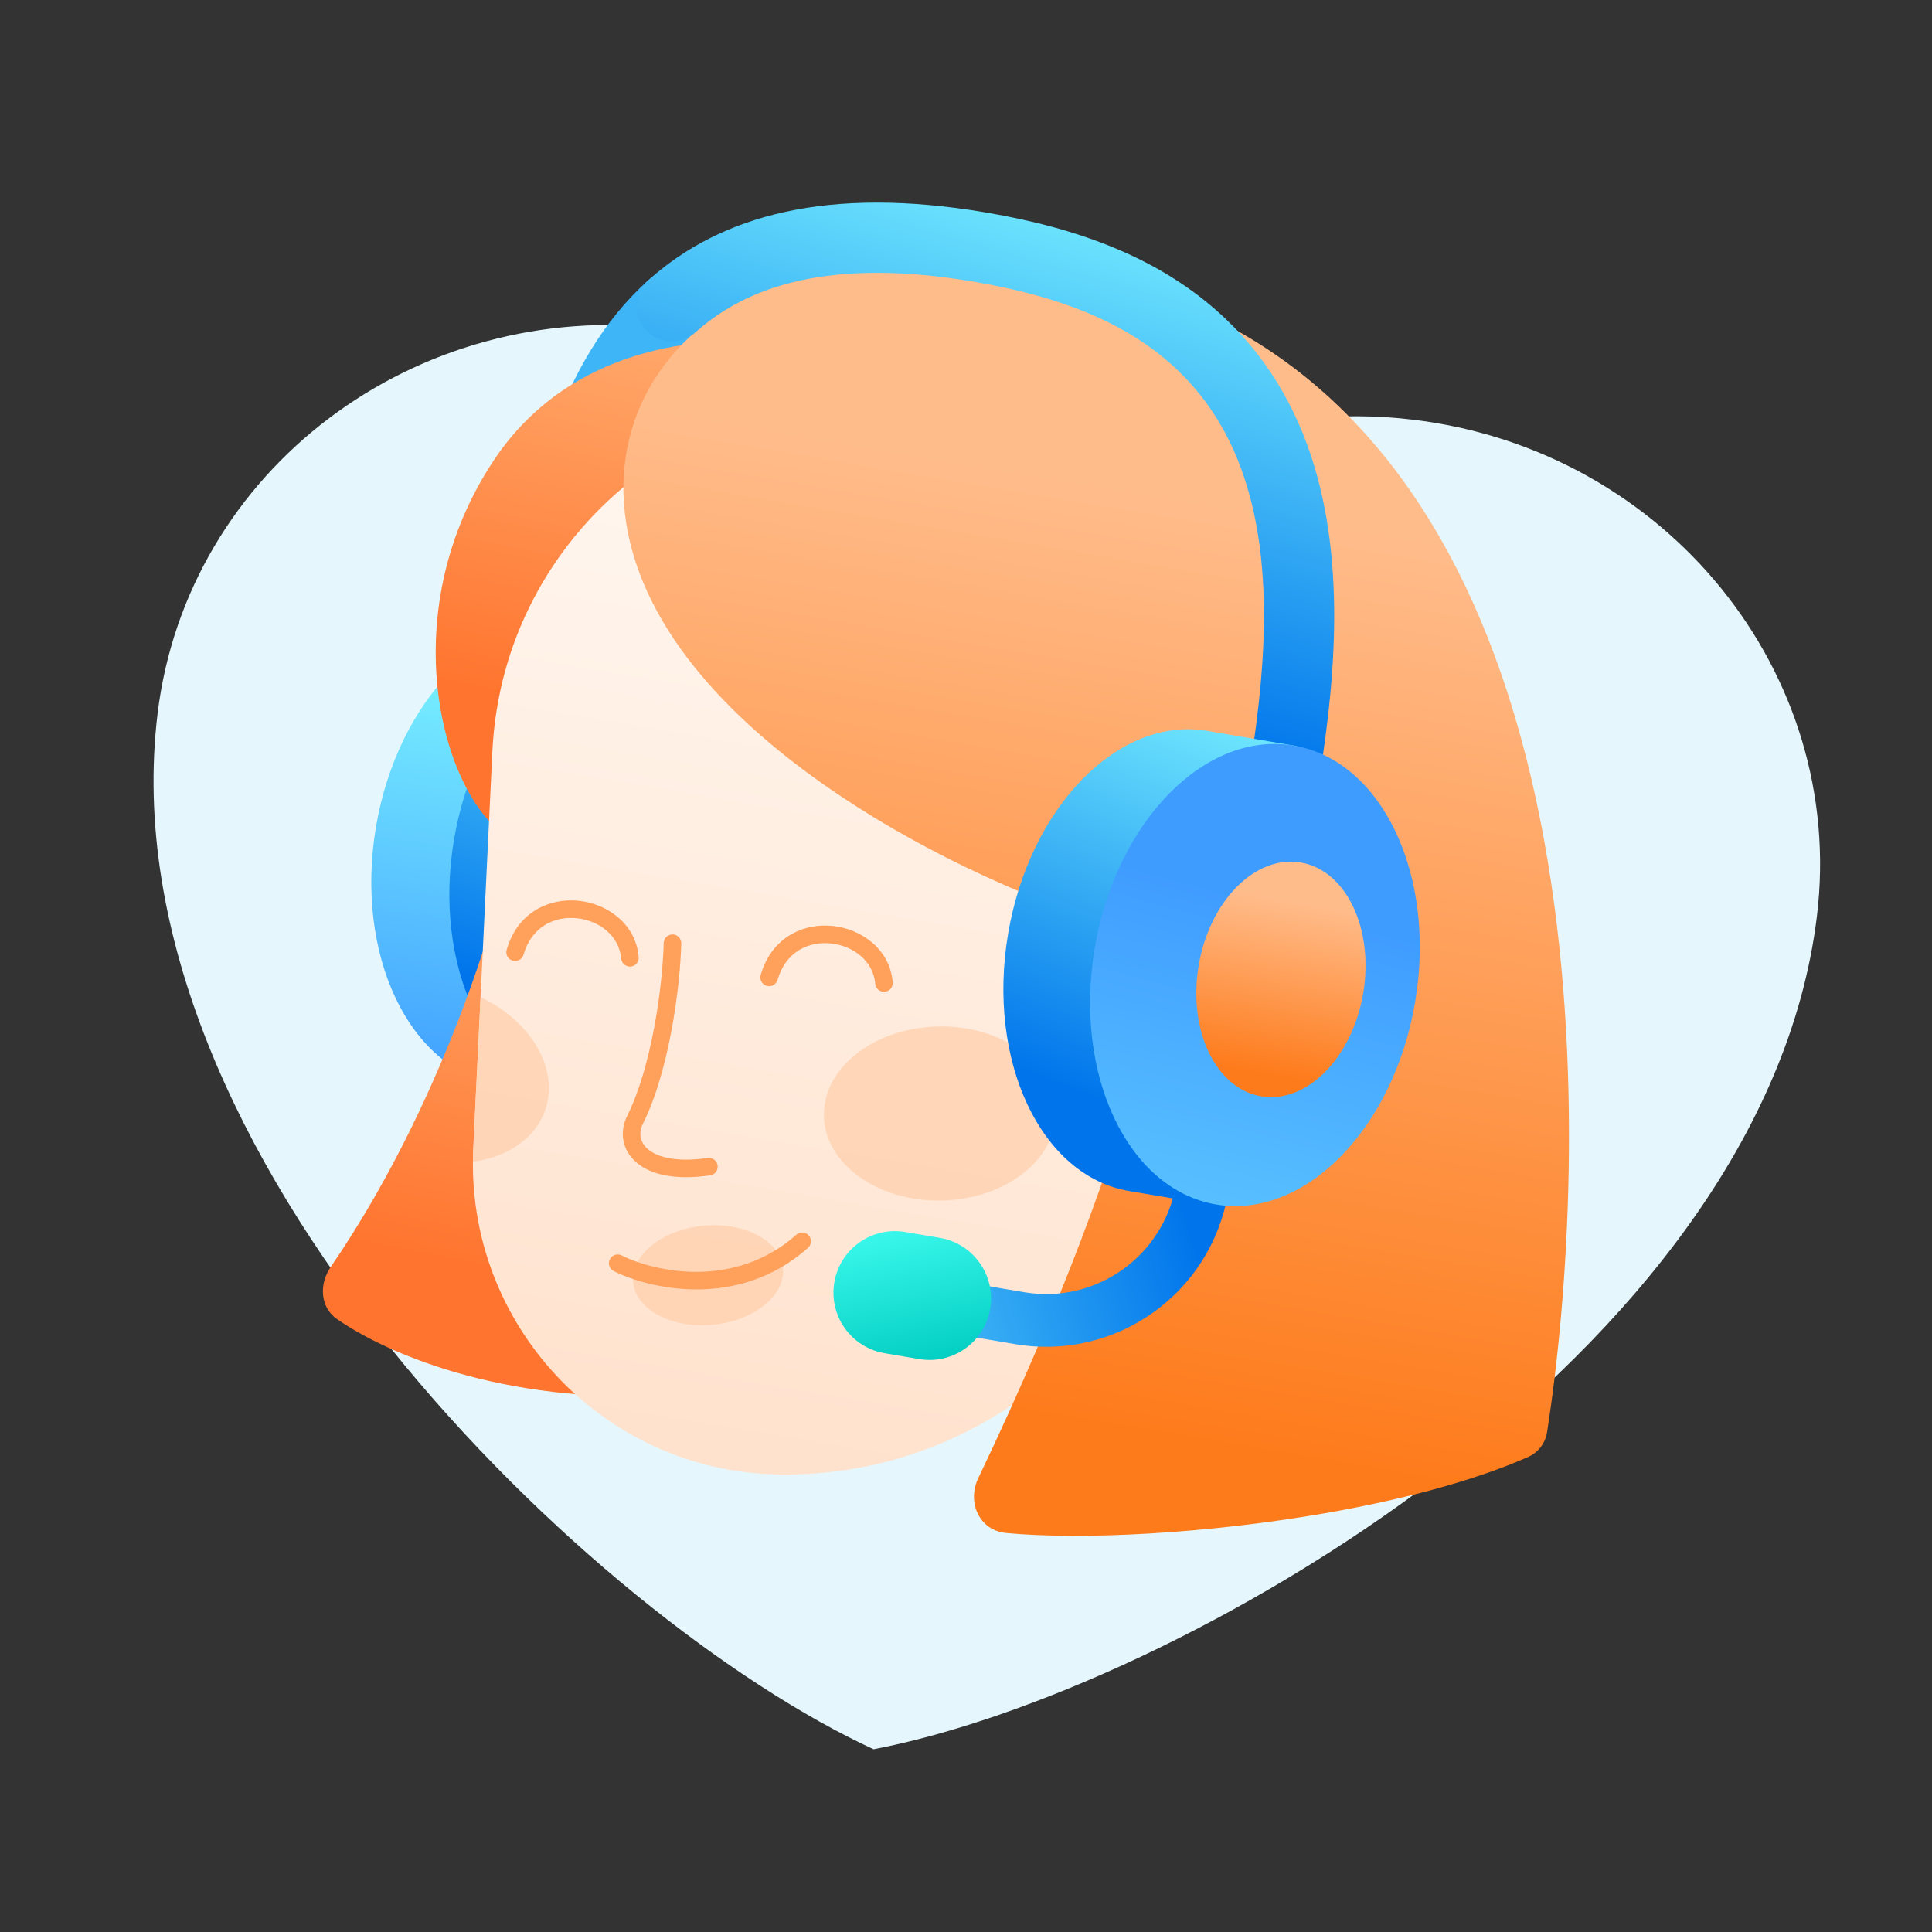
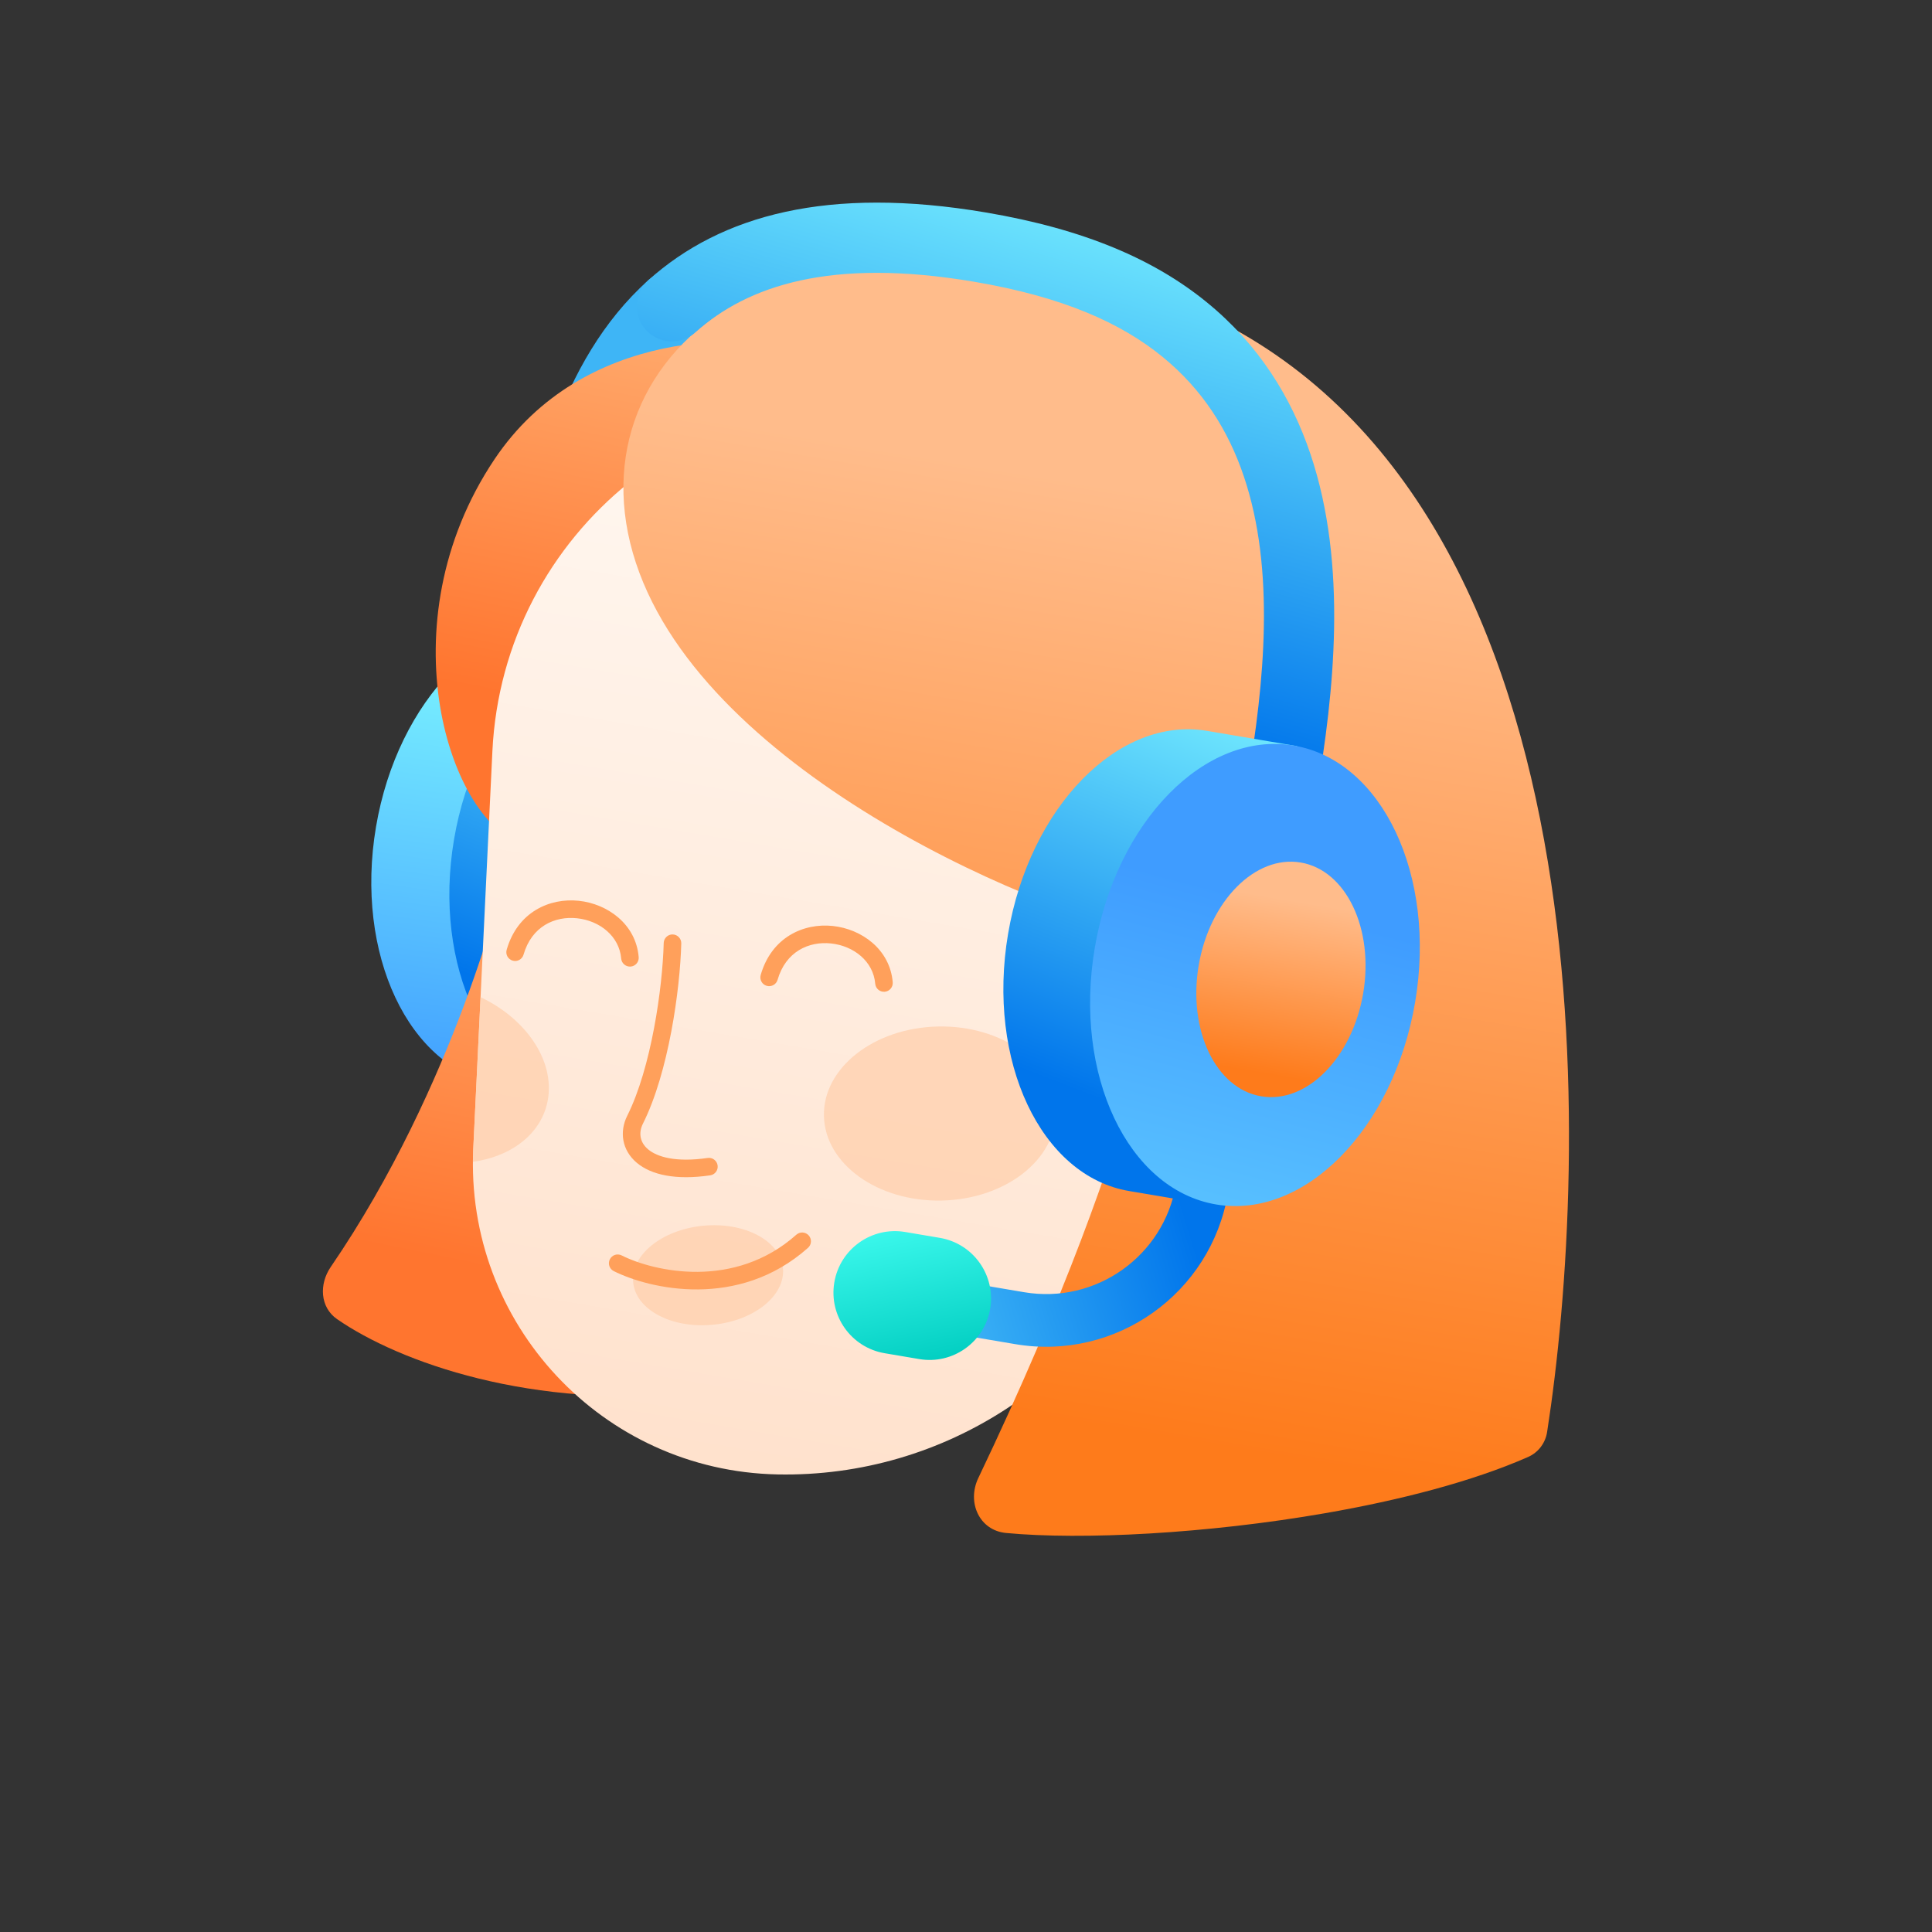
<svg xmlns="http://www.w3.org/2000/svg" width="220" height="220" viewBox="0 0 220 220" fill="none">
  <rect x="0" y="0" width="220" height="220" fill="#333333" stroke="none" />
-   <path d="M76.012 37.413C47.315 33.904 21.317 53.526 17.946 81.237C11.841 131.415 67.7 184.537 99.475 199.19C133.832 192.622 200.79 154.513 206.895 104.336C210.267 76.624 189.736 51.315 161.039 47.807C143.467 45.659 126.9 52.184 115.931 63.93C111.942 56.754 106.231 50.597 99.282 45.981C92.333 41.365 84.351 38.426 76.012 37.413Z" fill="#E5F7FC" />
  <path fill-rule="evenodd" clip-rule="evenodd" d="M67.627 120.645C73.239 116.744 77.744 109.334 79.268 100.329C80.792 91.324 78.977 82.844 74.961 77.314L75.729 72.779L65.476 71.043C65.476 71.043 65.476 71.043 65.476 71.043C55.41 69.34 45.264 79.689 42.815 94.159C40.366 108.629 46.541 121.741 56.607 123.444L66.859 125.18L67.627 120.645Z" fill="url(#paint0_linear_3_2)" />
  <path d="M88.182 101.764C85.74 116.194 75.593 126.51 65.519 124.804C55.445 123.099 49.259 110.019 51.701 95.589C54.144 81.158 64.29 70.843 74.364 72.548C84.438 74.253 90.625 87.333 88.182 101.764Z" fill="url(#paint1_linear_3_2)" />
  <path d="M37.657 144.278C51.91 123.452 57.397 100.102 57.397 100.102L79.603 158.568C60.587 160.58 45.444 155.096 38.385 150.213C36.439 148.867 36.321 146.231 37.657 144.278Z" fill="url(#paint2_linear_3_2)" />
  <path fill-rule="evenodd" clip-rule="evenodd" d="M79.484 32.207C80.959 33.852 80.821 36.38 79.176 37.855C71.154 45.047 68.361 57.084 66.296 69.281C65.928 71.459 63.863 72.925 61.685 72.557C59.507 72.188 58.04 70.124 58.409 67.945C60.414 56.096 63.448 41.212 73.835 31.898C75.48 30.424 78.009 30.562 79.484 32.207Z" fill="#3EB5F6" />
  <path d="M56.315 52.29C66.391 37.268 85.341 37.823 92.557 40C86.63 58.8 66.611 98.077 59.77 96.225C51.217 93.91 43.719 71.068 56.315 52.29Z" fill="url(#paint3_linear_3_2)" />
  <path d="M56.069 85.555C57.277 60.473 80.133 42.083 104.893 46.274C136.14 51.563 154.436 84.446 142.458 113.786L132.047 139.287C124.854 156.905 107.557 168.276 88.531 167.895C68.601 167.496 52.933 150.722 53.891 130.811L56.069 85.555Z" fill="url(#paint4_linear_3_2)" />
  <path d="M132.748 106.863C119.511 104.622 80.41 88.347 72.412 64.096C64.414 39.845 90.745 18.352 135.812 35.139C184.013 56.232 180.876 132.84 176.173 163.059C175.976 164.329 175.17 165.397 173.993 165.914C167.654 168.701 159.427 170.827 150.903 172.309C137.434 174.649 123.227 175.38 114.563 174.563C111.517 174.276 110.08 171.073 111.399 168.312C131.235 126.798 132.748 106.863 132.748 106.863Z" fill="url(#paint5_linear_3_2)" />
  <path fill-rule="evenodd" clip-rule="evenodd" d="M73.836 31.899C82.123 24.468 94.35 21.163 112.229 24.189C123.554 26.105 131.474 29.581 137.395 34.4C143.333 39.232 147.046 45.242 149.223 51.701C153.51 64.418 151.874 79.002 149.943 90.412C149.574 92.59 147.51 94.056 145.332 93.688C143.153 93.319 141.687 91.254 142.055 89.076C143.976 77.729 145.234 64.912 141.642 54.256C139.88 49.029 136.959 44.359 132.345 40.605C127.713 36.835 121.161 33.814 110.894 32.077C94.583 29.316 85.1 32.544 79.176 37.855C77.531 39.33 75.002 39.192 73.528 37.547C72.053 35.902 72.191 33.373 73.836 31.899Z" fill="url(#paint6_linear_3_2)" />
  <path fill-rule="evenodd" clip-rule="evenodd" d="M138.04 128.459C139.674 128.735 140.774 130.284 140.498 131.917L139.83 135.861C137.895 147.296 127.055 154.998 115.62 153.062L101.816 150.726C100.183 150.449 99.082 148.901 99.359 147.267C99.635 145.633 101.184 144.533 102.818 144.81L116.621 147.146C124.789 148.529 132.532 143.028 133.914 134.86L134.582 130.916C134.858 129.282 136.407 128.182 138.04 128.459Z" fill="url(#paint7_linear_3_2)" />
  <path opacity="0.8" d="M120.223 126.529C120.335 132.003 114.515 136.56 107.225 136.709C99.935 136.857 93.935 132.541 93.823 127.067C93.712 121.594 99.531 117.036 106.821 116.888C114.112 116.739 120.112 121.056 120.223 126.529Z" fill="#FFD1AF" />
  <path opacity="0.8" d="M89.157 144.408C89.451 147.522 85.871 150.407 81.16 150.852C76.45 151.297 72.393 149.133 72.099 146.019C71.804 142.905 75.385 140.02 80.095 139.575C84.805 139.13 88.862 141.294 89.157 144.408Z" fill="#FFD1AF" />
  <path opacity="0.8" fill-rule="evenodd" clip-rule="evenodd" d="M53.85 132.297C53.854 131.804 53.867 131.308 53.891 130.811L54.722 113.548C60.421 116.258 63.667 121.64 62.115 126.31C61.023 129.599 57.814 131.746 53.85 132.297Z" fill="#FFD1AF" />
  <path fill-rule="evenodd" clip-rule="evenodd" d="M139.603 132.828C145.215 128.926 149.72 121.517 151.244 112.512C152.769 103.506 150.953 95.027 146.937 89.496L147.705 84.962L137.453 83.226C137.453 83.226 137.453 83.226 137.453 83.226C127.386 81.522 117.241 91.871 114.791 106.342C112.342 120.812 118.517 133.923 128.583 135.627L138.836 137.363L139.603 132.828Z" fill="url(#paint8_linear_3_2)" />
  <path d="M161.145 114.113C158.702 128.544 148.555 138.859 138.481 137.154C128.408 135.449 122.221 122.369 124.663 107.938C127.106 93.508 137.253 83.192 147.327 84.897C157.401 86.603 163.587 99.683 161.145 114.113Z" fill="url(#paint9_linear_3_2)" />
  <path d="M155.229 113.112C153.984 120.463 148.782 125.713 143.609 124.837C138.436 123.962 135.251 117.292 136.495 109.941C137.739 102.59 142.942 97.34 148.115 98.216C153.288 99.091 156.473 105.761 155.229 113.112Z" fill="url(#paint10_linear_3_2)" />
  <path fill-rule="evenodd" clip-rule="evenodd" d="M76.604 106.406C77.156 106.421 77.592 106.88 77.578 107.432C77.441 112.681 76.134 122.125 73.211 127.954C72.694 128.986 72.852 130.084 73.806 130.882C74.829 131.739 76.943 132.389 80.582 131.859C81.128 131.779 81.636 132.158 81.715 132.704C81.795 133.251 81.417 133.758 80.87 133.838C76.973 134.406 74.173 133.798 72.522 132.416C70.802 130.976 70.523 128.852 71.423 127.058C74.153 121.614 75.444 112.515 75.578 107.38C75.593 106.828 76.052 106.392 76.604 106.406Z" fill="#FFA05B" />
  <path fill-rule="evenodd" clip-rule="evenodd" d="M92.091 140.682C92.459 141.094 92.422 141.726 92.009 142.093C84.075 149.156 73.943 146.776 69.889 144.742C69.396 144.495 69.196 143.894 69.444 143.4C69.691 142.906 70.292 142.707 70.786 142.955C74.49 144.812 83.624 146.879 90.68 140.599C91.092 140.232 91.724 140.269 92.091 140.682Z" fill="#FFA05B" />
  <path fill-rule="evenodd" clip-rule="evenodd" d="M87.307 112.258C86.776 112.106 86.469 111.552 86.622 111.021C87.857 106.725 91.502 105.088 94.838 105.442C98.105 105.789 101.341 108.093 101.656 111.852C101.702 112.402 101.294 112.886 100.743 112.932C100.193 112.978 99.71 112.57 99.663 112.019C99.45 109.478 97.228 107.707 94.627 107.431C92.097 107.163 89.469 108.357 88.544 111.574C88.391 112.104 87.837 112.411 87.307 112.258Z" fill="#FFA05B" />
  <path fill-rule="evenodd" clip-rule="evenodd" d="M58.38 109.39C57.849 109.238 57.542 108.684 57.695 108.153C58.93 103.857 62.575 102.221 65.912 102.575C69.177 102.921 72.414 105.225 72.729 108.984C72.775 109.534 72.367 110.018 71.816 110.064C71.266 110.11 70.782 109.702 70.736 109.151C70.523 106.611 68.301 104.839 65.7 104.563C63.17 104.295 60.542 105.489 59.617 108.706C59.464 109.237 58.91 109.543 58.38 109.39Z" fill="#FFA05B" />
  <path d="M95.006 146.023C95.651 142.211 99.264 139.644 103.076 140.289L107.02 140.957C110.831 141.602 113.398 145.215 112.753 149.027V149.027C112.108 152.839 108.495 155.406 104.683 154.761L100.739 154.093C96.927 153.448 94.36 149.835 95.006 146.023V146.023Z" fill="url(#paint11_linear_3_2)" />
  <defs>
    <linearGradient id="paint0_linear_3_2" x1="59.885" y1="77.197" x2="53.12" y2="125.862" gradientUnits="userSpaceOnUse">
      <stop stop-color="#78F0FF" />
      <stop offset="1" stop-color="#3F9CFF" />
    </linearGradient>
    <linearGradient id="paint1_linear_3_2" x1="92.54" y1="73.351" x2="74.813" y2="119.31" gradientUnits="userSpaceOnUse">
      <stop stop-color="#78F0FF" />
      <stop offset="1" stop-color="#0075EB" />
    </linearGradient>
    <linearGradient id="paint2_linear_3_2" x1="54.027" y1="95.025" x2="44.464" y2="142.266" gradientUnits="userSpaceOnUse">
      <stop stop-color="#FFAB6E" />
      <stop offset="1" stop-color="#FF752F" />
    </linearGradient>
    <linearGradient id="paint3_linear_3_2" x1="69.432" y1="34.501" x2="60.227" y2="79.67" gradientUnits="userSpaceOnUse">
      <stop stop-color="#FFAB6E" />
      <stop offset="1" stop-color="#FF752F" />
    </linearGradient>
    <linearGradient id="paint4_linear_3_2" x1="107.145" y1="46.655" x2="85.116" y2="176.804" gradientUnits="userSpaceOnUse">
      <stop stop-color="#FFF8F2" />
      <stop offset="1" stop-color="#FFE0CA" />
    </linearGradient>
    <linearGradient id="paint5_linear_3_2" x1="137.75" y1="57.247" x2="120.067" y2="161.717" gradientUnits="userSpaceOnUse">
      <stop stop-color="#FFBC8B" />
      <stop offset="1" stop-color="#FE7B1B" />
    </linearGradient>
    <linearGradient id="paint6_linear_3_2" x1="158.244" y1="29.275" x2="142.233" y2="86.498" gradientUnits="userSpaceOnUse">
      <stop stop-color="#78F0FF" />
      <stop offset="1" stop-color="#0075EB" />
    </linearGradient>
    <linearGradient id="paint7_linear_3_2" x1="80.678" y1="155.769" x2="135.219" y2="139.137" gradientUnits="userSpaceOnUse">
      <stop stop-color="#78F0FF" />
      <stop offset="1" stop-color="#0075EB" />
    </linearGradient>
    <linearGradient id="paint8_linear_3_2" x1="155.616" y1="84.021" x2="137.811" y2="130.088" gradientUnits="userSpaceOnUse">
      <stop stop-color="#78F0FF" />
      <stop offset="1" stop-color="#0075EB" />
    </linearGradient>
    <linearGradient id="paint9_linear_3_2" x1="144.816" y1="102.728" x2="123.756" y2="182.054" gradientUnits="userSpaceOnUse">
      <stop stop-color="#3F9CFF" />
      <stop offset="1" stop-color="#78F0FF" />
    </linearGradient>
    <linearGradient id="paint10_linear_3_2" x1="148.215" y1="102.702" x2="144.877" y2="122.427" gradientUnits="userSpaceOnUse">
      <stop stop-color="#FFBC8B" />
      <stop offset="1" stop-color="#FE7B1B" />
    </linearGradient>
    <linearGradient id="paint11_linear_3_2" x1="108.134" y1="155.345" x2="104.556" y2="139.001" gradientUnits="userSpaceOnUse">
      <stop stop-color="#00CDC0" />
      <stop offset="1" stop-color="#3BF8EC" />
    </linearGradient>
  </defs>
</svg>